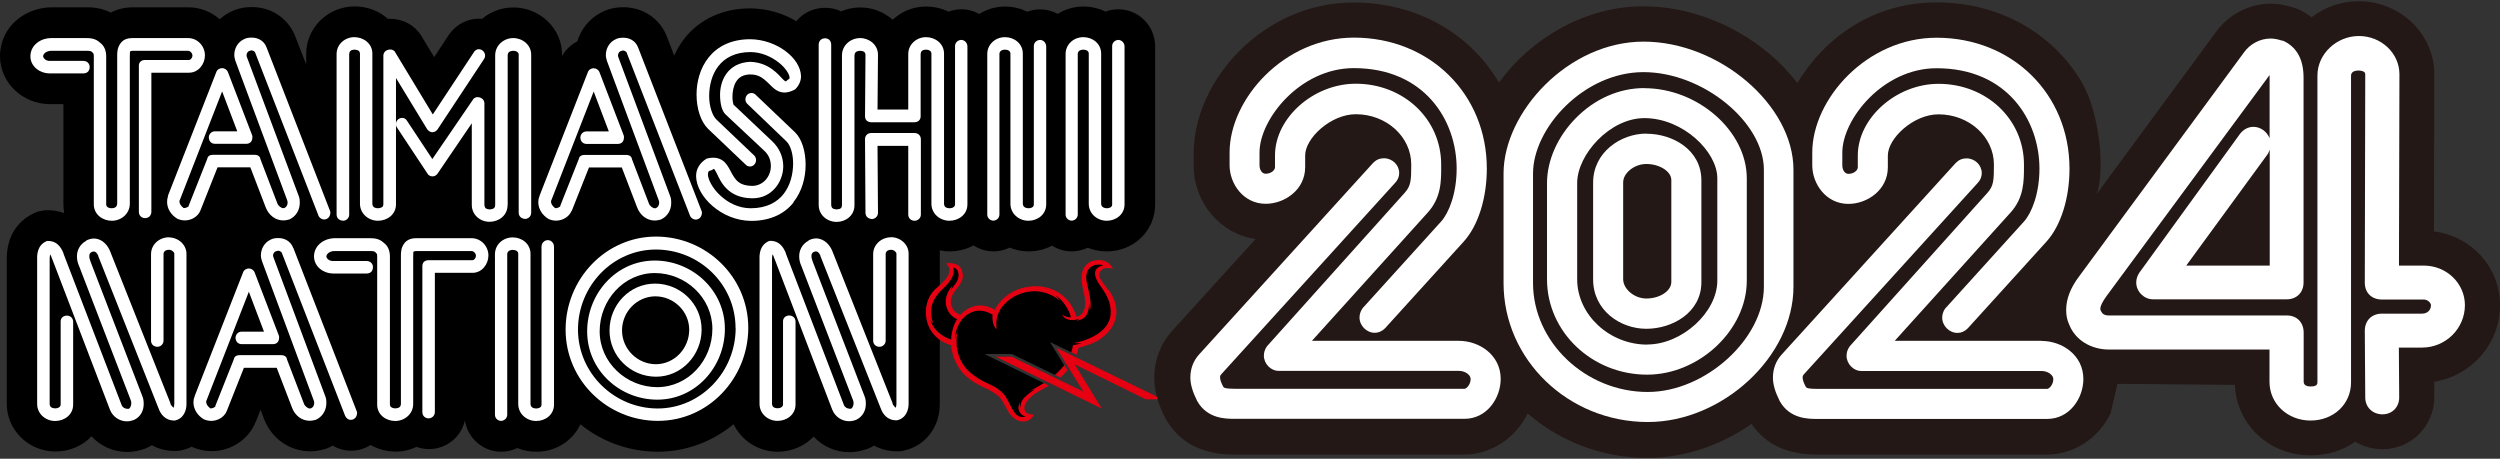
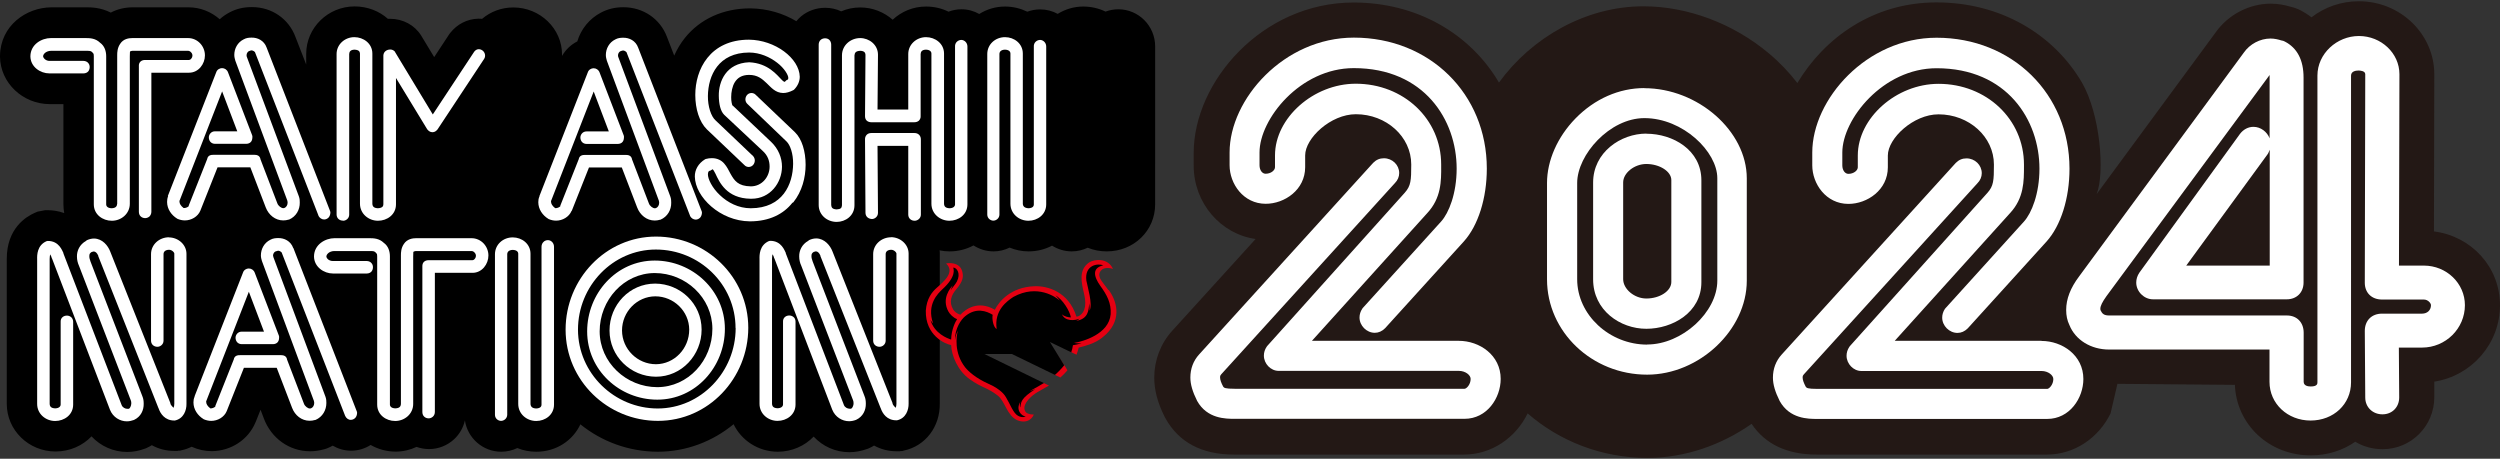
<svg xmlns="http://www.w3.org/2000/svg" id="_レイヤー_1" data-name="レイヤー 1" viewBox="0 0 218 40">
  <rect x="0" y="0" width="218" height="40" fill="#333333" stroke="none" />
  <defs>
    <style>
      .cls-1 {
        fill: #231815;
      }

      .cls-1, .cls-2, .cls-3, .cls-4 {
        stroke-width: 0px;
      }

      .cls-2 {
        fill: #000;
      }

      .cls-3 {
        fill: #e50012;
      }

      .cls-4 {
        fill: #fff;
      }
    </style>
  </defs>
  <g>
    <path class="cls-1" d="M39.62,38.27s0,0-.01.01c0,0,0,0-.01.01l.03-.02Z" />
    <path class="cls-2" d="M97.53.81c-.39,0-.77.07-1.13.2-.58-.28-1.24-.44-1.94-.44-.82,0-1.58.24-2.23.64-.45-.25-.97-.39-1.53-.39-.39,0-.77.07-1.12.2-.58-.28-1.24-.45-1.94-.45-.83,0-1.6.24-2.25.65-.46-.26-.98-.41-1.55-.41-.39,0-.77.07-1.13.21-.58-.29-1.25-.45-1.96-.45-1.13,0-2.15.44-2.91,1.15-.75-.66-1.74-1.07-2.83-1.07-.59,0-1.15.12-1.66.34-.43-.21-.91-.31-1.4-.31-.79,0-1.54.28-2.1.75-.15.13-.29.27-.41.42-1.15-.69-2.53-1.1-3.99-1.12h-.04c-2.34,0-4.36.92-5.69,2.58-.37.46-.68.98-.93,1.54l-.63-1.63c-.59-1.57-2.06-2.59-3.81-2.59-.73,0-1.36.16-1.95.47-1.01.53-1.74,1.44-2.06,2.51-.55.28-1.02.72-1.33,1.27v-.12c0-2.26-1.91-4.11-4.25-4.11-1.04,0-1.99.37-2.72.99-.09,0-.18-.01-.27-.01h-.04s-.04,0-.04,0c-.96.03-1.82.47-2.43,1.24l-.07.09-.06.09-1.27,1.93-1.1-1.82-.03-.05-.02-.03c-.56-.89-1.58-1.44-2.68-1.44h0c-.07,0-.14,0-.21,0-.75-.67-1.77-1.08-2.9-1.08-2.32,0-4.22,1.86-4.22,4.14v.93l-.93-2.39c-.58-1.59-2.06-2.62-3.79-2.62h-.04c-.71,0-1.33.15-1.9.45-.33.17-.62.37-.88.61-.73-.64-1.68-1.04-2.72-1.04h-4.86c-.7,0-1.36.16-1.92.46-.9-.46-1.75-.46-2.09-.46h-3.09C2.29.65.03,2.23,0,4.88v.04S0,4.95,0,4.95c.03,2.27,1.97,4.12,4.33,4.13h1.2v8.75c0,.26.03.51.07.75-.56-.2-1.07-.25-1.39-.25h-.28l-.26.05-.1.02-.28.05-.26.11c-.74.32-2.45,1.35-2.44,4.03v12.63c0,2.29,1.91,4.15,4.25,4.15,1.25,0,2.37-.51,3.14-1.32.79.85,1.9,1.36,3.11,1.36h.01c.52,0,1.04-.1,1.54-.29l.09-.03.08-.04c.15-.07.29-.14.43-.23.59.33,1.26.5,1.98.5h.27s.05-.02.05-.02h.15s.14-.04.14-.04c.31-.06.6-.17.87-.3h.02c.56.25,1.14.38,1.76.38,1.68-.02,3.16-1,3.79-2.49v-.02s.02-.02.02-.02l.43-1.08.28.74c.65,1.75,2.23,2.88,4.04,2.88h.02c.39,0,.79-.06,1.19-.17l.18-.05.15-.06c.15-.06.29-.13.43-.21.48.28,1.03.44,1.61.44.61,0,1.2-.18,1.7-.5.63.36,1.38.58,2.18.58h0c.65,0,1.27-.15,1.82-.41.35.12.72.19,1.09.19.82,0,1.6-.31,2.2-.87.47-.44.79-1.01.93-1.63.23,1.54,1.56,2.73,3.17,2.73.5,0,.98-.12,1.4-.32.51.21,1.07.32,1.66.32h0c1.73,0,3.18-.97,3.84-2.39,1.84,1.49,4.19,2.38,6.74,2.39h0c2.5,0,4.8-.9,6.62-2.4.68,1.41,2.14,2.39,3.84,2.4,1.25,0,2.37-.51,3.14-1.32.79.85,1.9,1.36,3.11,1.36h.01c.52,0,1.03-.1,1.54-.28l.09-.03.09-.04c.15-.07.3-.14.43-.23.59.33,1.26.5,1.98.5h.28s.05-.02.05-.02h.14s.14-.04.14-.04c1.88-.39,3.17-2.08,3.14-4.1v.03s0-13.12,0-13.12c0-.09,0-.18-.02-.27.28.06.58.09.88.09.76,0,1.47-.19,2.08-.52.5.32,1.1.52,1.75.52.5,0,.98-.12,1.4-.33.51.21,1.06.33,1.65.33h0c.75,0,1.44-.18,2.05-.5.5.31,1.08.5,1.72.5.5,0,.97-.12,1.39-.32.51.21,1.07.32,1.66.32h0c2.36,0,4.22-1.8,4.22-4.1V4.05c0-1.79-1.44-3.24-3.21-3.24Z" />
  </g>
  <g>
    <path class="cls-4" d="M47.78,20.94c-.14,0-.29.05-.39.16-.11.1-.17.26-.17.42v13.76c0,.18-.11.32-.46.34-.37-.01-.49-.18-.5-.4v-13.09c0-.87-.75-1.43-1.55-1.43-.85,0-1.55.63-1.55,1.47v14c0,.33.28.53.53.53s.53-.2.54-.53v-14c0-.2.14-.37.48-.38.35.01.48.17.48.34v13.09c0,.88.74,1.49,1.57,1.49.79,0,1.55-.54,1.55-1.43v-13.76c0-.33-.25-.58-.53-.58Z" />
    <path class="cls-4" d="M25.57,21.63c-.22-.62-.79-.88-1.31-.87-.22,0-.46.02-.69.15-.53.26-.82.8-.82,1.36,0,.19.05.35.09.49l4.53,12.19c.02.07.03.15.03.19,0,.22-.12.4-.27.46-.05.02-.07.02-.11.02-.16.01-.44-.19-.52-.43l-1.47-3.84c-.01-.13-.1-.26-.2-.31-.11-.06-.22-.07-.31-.07h-3.59c-.09,0-.19,0-.31.05-.11.04-.22.18-.23.31l-1.61,4.06v.06s-.01,0-.01,0c0,0,0,0,0,0,0,0-.01.01-.03.03-.07.07-.27.14-.37.13-.01,0-.02,0-.02,0h-.01c-.25-.19-.36-.39-.36-.56,0-.04,0-.06,0-.07,0-.01.02-.03.02-.04l3.7-9.5,1.32,3.48h-1.95c-.33,0-.53.28-.53.53,0,.13.04.27.13.38.09.11.24.18.4.18h2.74c.13,0,.32-.05.42-.19.1-.14.11-.29.11-.46l-.02-.09-2.11-5.5c-.08-.22-.29-.36-.52-.36-.2,0-.43.13-.5.36l-4.22,10.78v.04c-.08.17-.1.34-.1.5,0,.62.38,1.15.87,1.45l.03.02c.21.09.43.14.65.14.56,0,1.13-.32,1.35-.85l1.5-3.78h2.86l1.34,3.49c.25.66.83,1.13,1.53,1.13h0c.15,0,.31-.02.48-.07h.03c.63-.27.95-.87.95-1.48,0-.14,0-.34-.08-.55l-4.54-12.17s-.03-.1-.03-.14c0-.15.1-.31.22-.36h.03s.13-.06.2-.06c.14,0,.3.14.3.15l5.54,14.26c.1.21.29.35.5.34.14,0,.29-.07.39-.18.1-.12.15-.28.15-.45l-.02-.09-5.54-14.27Z" />
    <g>
      <path class="cls-4" d="M57.09,22.72c-3.34,0-5.89,2.86-5.89,6.18,0,3.37,2.82,5.95,6.12,5.95,3.34,0,5.89-2.86,5.89-6.18,0-3.36-2.84-5.95-6.12-5.95ZM52.29,28.9c0-2.74,2.11-5.08,4.8-5.09,2.71,0,5.02,2.15,5.03,4.86,0,2.76-2.11,5.08-4.8,5.09-2.71,0-5.02-2.15-5.03-4.86Z" />
      <path class="cls-4" d="M57.13,24.73c-2.24,0-3.98,1.86-3.98,4.09,0,2.25,1.84,4.02,4.05,4.03,2.24,0,3.98-1.89,3.98-4.11,0-2.26-1.86-4-4.05-4.01ZM54.24,28.82c0-1.63,1.3-2.97,2.9-2.98,1.61,0,2.95,1.3,2.96,2.9,0,1.66-1.3,3.01-2.9,3.02-1.61,0-2.95-1.31-2.96-2.94Z" />
      <path class="cls-4" d="M57.2,20.63c-4.39,0-7.88,3.71-7.88,8.11,0,4.45,3.67,7.96,8.05,7.96,4.41,0,7.87-3.71,7.88-8.11,0-4.45-3.67-7.96-8.04-7.96ZM64.15,28.6c0,3.83-3.04,7.01-6.79,7.02-3.78,0-6.95-3.06-6.96-6.87,0-3.82,3.04-6.99,6.79-6.99,3.8,0,6.95,3.04,6.95,6.85Z" />
    </g>
    <path class="cls-4" d="M41.14,20.77h-4.85c-.31,0-.79.07-1.07.5-.25.36-.26.76-.26.99,0,.04,0,.07,0,.1v12.85c-.01.24-.12.38-.48.4-.35-.01-.48-.17-.48-.34v-12.91c0-.43-.13-.9-.54-1.19-.39-.38-.87-.4-1.24-.4h-3.05c-.8,0-1.78.55-1.79,1.59.01.93.88,1.49,1.65,1.49h2.96c.16,0,.32-.07.41-.18.09-.12.12-.25.12-.37s-.03-.25-.13-.36c-.09-.11-.25-.18-.41-.18h-2.96c-.16,0-.31-.06-.41-.14-.1-.09-.15-.19-.15-.25,0-.1.06-.21.18-.31.12-.1.31-.17.52-.17h3.05c.36,0,.4.01.52.1.18.2.14.12.16.38v12.91c0,.9.78,1.43,1.57,1.43.81,0,1.57-.6,1.57-1.49v-12.85c0-.12,0-.25.01-.34,0-.04,0-.07.02-.08.01,0,.02-.01.04-.02.05-.02.12-.04.17-.04h4.85c.08,0,.18.04.26.13.08.08.12.19.12.27,0,.11-.04.22-.11.29-.06.08-.14.11-.19.11h-3.84c-.14,0-.29.04-.4.15-.11.11-.13.26-.13.38v12.71c0,.16.06.32.17.41.11.1.25.14.38.14s.26-.05.37-.15c.11-.1.17-.25.17-.41v-12.13h3.28c.84,0,1.39-.77,1.39-1.51,0-.82-.65-1.51-1.47-1.51Z" />
    <path class="cls-4" d="M77.71,20.69c-.85,0-1.57.63-1.57,1.47v7.55c0,.16.07.31.18.4.11.09.24.13.38.13.25,0,.53-.21.53-.53v-7.55c0-.2.14-.37.48-.38.13,0,.25.06.34.14.09.08.13.18.12.2v13.09c0,.14-.03.27-.06.33,0,0,0,.01-.01.02-.08-.08-.23-.23-.27-.36v-.05s-5.24-13.23-5.24-13.23c-.19-.5-.68-1.12-1.41-1.13-.21,0-.41.05-.61.14-.03.02-.07.04-.09.07-.56.31-.8.86-.79,1.36,0,.3.07.58.18.81l4.52,11.74c.03.07.04.16.04.25.01.23-.14.46-.19.46l-.04.02h0s-.06,0-.11,0c-.2,0-.42-.12-.5-.32l-5.07-13.23v-.04c-.1-.18-.37-1.06-1.37-1.05l-.1.02c-.83.36-.83,1.22-.82,1.57v12.62c0,.89.76,1.49,1.57,1.49.79,0,1.57-.53,1.57-1.43v-7.22c0-.16-.06-.32-.18-.41-.11-.09-.24-.13-.36-.13s-.26.03-.37.12c-.12.09-.19.25-.18.41v7.22c0,.16-.13.33-.48.34-.36-.02-.47-.16-.48-.4v-12.62c0-.14.02-.3.04-.41.06.09.12.2.13.28,0,.03.02.07.04.09l5.04,13.18c.26.65.87,1.01,1.47,1.01.22,0,.43-.05.61-.12.61-.28.86-.86.85-1.41,0-.22-.02-.44-.12-.67l-4.52-11.74c-.07-.18-.11-.36-.1-.48,0-.16.04-.24.19-.34.03,0,.05-.01.07-.02.05-.02.09-.03.13-.03.13,0,.28.11.39.37v.04s5.24,13.23,5.24,13.23c0,.01.01.03.02.04.15.45.54,1.06,1.37,1.05h.05c.78-.17,1.02-.91,1.01-1.45v-13.09c0-.79-.71-1.43-1.55-1.43Z" />
    <path class="cls-4" d="M14.74,20.69c-.85,0-1.57.63-1.57,1.47v7.55c0,.16.07.31.18.4.11.09.24.13.38.13.25,0,.53-.21.53-.53v-7.55c0-.2.14-.37.48-.38.13,0,.25.06.34.14.09.08.13.18.12.2v13.09c0,.14-.03.27-.06.33,0,0,0,.01-.01.02-.08-.08-.23-.23-.27-.35v-.05s-5.25-13.23-5.25-13.23c-.19-.5-.67-1.12-1.41-1.13-.21,0-.41.05-.61.14-.04.02-.07.04-.09.07-.56.31-.8.86-.79,1.36,0,.3.07.57.18.81l4.52,11.74c.03.07.04.16.04.25,0,.23-.14.46-.19.46l-.04.02h0s-.06,0-.11,0c-.2,0-.42-.12-.5-.32l-5.08-13.23v-.04c-.1-.18-.37-1.06-1.37-1.05l-.1.02c-.83.36-.83,1.22-.82,1.57v12.62c0,.89.76,1.49,1.57,1.49.79,0,1.57-.53,1.57-1.43v-7.22c0-.16-.07-.32-.18-.41-.11-.09-.24-.13-.36-.13s-.26.03-.37.12c-.12.09-.19.25-.18.41v7.22c0,.16-.13.33-.48.34-.36-.02-.47-.16-.48-.4v-12.62c0-.14.02-.3.04-.41.06.09.12.2.13.28,0,.03.02.06.04.09l5.05,13.18c.26.65.87,1.01,1.47,1.01.22,0,.43-.05.62-.12.61-.28.86-.86.85-1.41,0-.22-.02-.44-.12-.67l-4.52-11.74c-.07-.18-.11-.36-.1-.48,0-.16.04-.24.19-.34.02,0,.05-.01.07-.02.05-.02.09-.03.13-.03.13,0,.28.11.39.37v.04s5.24,13.23,5.24,13.23c0,.01.01.02.02.04.15.45.54,1.06,1.37,1.06h.05c.78-.17,1.02-.91,1.01-1.45v-13.09c0-.79-.71-1.43-1.55-1.43Z" />
    <path class="cls-4" d="M29.92,19.25c.25,0,.53-.21.53-.53V4.71c.01-.21.12-.37.46-.38.38.02.47.16.48.34v13.09c0,.89.76,1.49,1.57,1.49.79,0,1.57-.53,1.57-1.43V6.8l2.72,4.47c.1.13.25.26.46.26.2,0,.33-.11.44-.24l4.07-6.16.03-.06s.05-.09.05-.22c0-.32-.27-.56-.55-.56-.17,0-.3.09-.4.22l-3.61,5.47-3.29-5.44v-.02c-.1-.14-.31-.22-.44-.2-.25,0-.56.16-.58.51v12.99c0,.17-.1.32-.48.34-.36-.02-.47-.16-.48-.4V4.67c0-.88-.78-1.43-1.57-1.43-.83,0-1.55.63-1.55,1.47v14c0,.16.07.31.18.4.11.09.24.13.38.13Z" />
    <path class="cls-4" d="M7.29,6.4c.16,0,.32-.07.41-.18.09-.12.12-.25.12-.37,0-.12-.03-.25-.13-.36-.09-.11-.25-.18-.41-.18h-2.96c-.16,0-.31-.06-.41-.15-.1-.09-.15-.19-.15-.25,0-.1.06-.21.18-.31.13-.1.31-.17.52-.17h3.04c.36,0,.4.01.52.1.18.2.14.12.16.38v12.91c0,.89.78,1.43,1.57,1.43.81,0,1.57-.6,1.57-1.49V4.91c0-.12,0-.25.01-.34,0-.04,0-.06.01-.08.01,0,.02-.01.04-.02.05-.02.12-.04.17-.04h4.85c.08,0,.18.04.26.13.08.08.12.19.12.27,0,.11-.04.22-.11.29-.06.08-.14.11-.19.11h-3.84c-.14,0-.29.04-.4.15-.11.11-.14.26-.13.38v12.71c0,.16.06.32.17.41.11.1.25.14.38.14s.26-.05.37-.14c.1-.1.17-.25.17-.41V6.34h3.28c.84,0,1.39-.77,1.39-1.51,0-.82-.65-1.51-1.47-1.51h-4.85c-.31,0-.79.06-1.07.5-.25.36-.26.76-.26.99,0,.04,0,.07,0,.1v12.85c-.02.23-.12.38-.48.4-.35-.01-.48-.17-.48-.34V4.91c0-.43-.13-.9-.54-1.19-.39-.38-.87-.4-1.24-.4h-3.04c-.81,0-1.78.55-1.79,1.59.01.93.88,1.49,1.65,1.49h2.96Z" />
    <path class="cls-4" d="M14.66,17.11c-.07.17-.09.34-.09.5,0,.62.38,1.15.87,1.45l.03.02c.21.09.43.14.65.14.56,0,1.13-.32,1.35-.85l1.5-3.78h2.86l1.34,3.49c.25.66.83,1.14,1.53,1.14h0c.15,0,.31-.02.47-.07h.03c.63-.27.95-.87.94-1.48,0-.14,0-.34-.08-.55l-4.54-12.17s-.03-.1-.02-.14c0-.15.1-.31.22-.36h.02s.12-.06.19-.06c.16.01.3.14.3.15l5.54,14.26v.02c.1.19.29.32.5.32.14,0,.29-.07.39-.18.1-.12.15-.28.15-.45l-.02-.09-5.54-14.27c-.22-.62-.79-.88-1.31-.87-.22,0-.46.02-.69.15-.53.26-.82.8-.82,1.36,0,.19.05.35.09.5l4.53,12.19c.02.07.03.15.03.19,0,.22-.12.4-.27.46-.05.02-.07.02-.11.02-.16.01-.44-.19-.52-.43l-1.47-3.84c-.01-.13-.1-.26-.2-.31-.11-.06-.22-.07-.31-.07h-3.59c-.09,0-.19,0-.31.05-.11.04-.22.18-.23.31l-1.61,4.06v.06h-.01s0,.01-.03.03c-.07.07-.27.14-.37.13-.01,0-.02,0-.02,0h-.02c-.25-.19-.36-.39-.36-.56,0-.04,0-.06,0-.07,0-.01.02-.03.02-.04l3.7-9.5,1.32,3.48h-1.95c-.33,0-.53.28-.53.53,0,.13.04.27.13.38.09.11.24.18.4.18h2.74c.13,0,.32-.05.42-.19.1-.14.11-.29.11-.46l-.02-.09-2.11-5.5c-.08-.22-.29-.36-.52-.36-.2,0-.43.13-.5.35l-4.22,10.79v.03Z" />
    <path class="cls-4" d="M90.7,3.48c-.14,0-.29.06-.39.16-.11.1-.17.26-.16.42v13.76c0,.18-.11.32-.46.34-.37-.02-.49-.18-.5-.4V4.67c0-.87-.75-1.43-1.55-1.43-.85,0-1.55.63-1.55,1.47v14c0,.33.28.53.53.53.25,0,.53-.21.53-.53V4.71c0-.2.14-.37.48-.38.35.01.48.17.48.34v13.09c0,.88.74,1.49,1.57,1.49.79,0,1.55-.54,1.55-1.43V4.06c0-.33-.25-.57-.53-.58Z" />
    <path class="cls-4" d="M79.73,11.6h-3.75c-.14,0-.3.04-.41.16-.11.12-.15.27-.14.42l.04,6.38c0,.16.07.31.18.4.11.09.24.13.38.14.25,0,.53-.21.53-.54l-.04-5.84h2.68v6c0,.16.07.31.18.4.11.09.24.13.38.13.25,0,.54-.21.54-.53v-6.54c0-.15-.03-.3-.15-.42-.11-.12-.27-.16-.41-.16Z" />
    <path class="cls-4" d="M83.83,3.48c-.14,0-.29.06-.39.16-.11.1-.17.26-.16.42v13.76c0,.16-.13.33-.48.34-.36-.02-.47-.16-.48-.4V4.67c0-.88-.78-1.43-1.57-1.43-.83,0-1.55.63-1.55,1.47v4.84h-2.68l.04-4.78c0-.87-.77-1.45-1.55-1.45-.83,0-1.59.62-1.59,1.51v13.07c-.02.23-.1.34-.46.36-.37-.02-.46-.15-.48-.38V3.89c0-.16-.06-.32-.17-.42-.11-.1-.25-.13-.36-.13-.12,0-.26.03-.38.13-.12.1-.18.26-.18.42v13.99c0,.86.73,1.47,1.57,1.47.77,0,1.55-.54,1.55-1.45V4.83c.02-.23.11-.38.5-.4.35.01.45.16.46.34l-.04,5.36c0,.14.04.29.15.39s.26.14.4.14h3.75c.14,0,.29-.04.4-.14.11-.11.16-.26.15-.39v-5.42c.01-.21.12-.37.46-.38.35.01.48.17.48.34v13.09c0,.89.76,1.49,1.57,1.49.79,0,1.57-.53,1.57-1.43V4.06c0-.33-.25-.57-.53-.58Z" />
-     <path class="cls-4" d="M97.53,3.48c-.14,0-.29.06-.39.16-.11.1-.17.26-.16.42v13.76c0,.18-.11.32-.46.34-.37-.02-.49-.18-.5-.4V4.67c0-.87-.75-1.43-1.55-1.43-.85,0-1.55.63-1.55,1.47v14c0,.33.28.53.53.53.25,0,.53-.21.53-.53V4.71c0-.2.14-.37.48-.38.35.01.48.17.48.34v13.09c0,.88.74,1.49,1.57,1.49.79,0,1.55-.54,1.55-1.43V4.06c0-.33-.25-.57-.54-.58Z" />
-     <path class="cls-4" d="M44.27,17.9V4.83c.01-.24.12-.38.48-.4.35.01.48.17.48.34v13.78c0,.16.07.31.18.4.11.09.24.13.38.14.26,0,.53-.21.53-.54V4.77c0-.87-.77-1.45-1.57-1.45-.81,0-1.57.62-1.57,1.51v13.07c-.01.21-.12.34-.48.36-.35-.02-.44-.15-.46-.38v-8.87c0-.36-.32-.53-.58-.54-.11,0-.31.03-.42.22l-3.54,5.18-2.21-3.34c-.08-.15-.26-.26-.43-.25-.29,0-.53.24-.53.53,0,.05,0,.2.08.3l2.66,4.02c.08.16.28.26.45.25.17,0,.32-.09.42-.22l3-4.41v7.12c0,.86.72,1.47,1.55,1.47.79,0,1.57-.54,1.57-1.45Z" />
    <path class="cls-4" d="M49.86,18.38l1.5-3.78h2.86l1.34,3.49c.25.66.83,1.14,1.53,1.14h0c.15,0,.31-.02.47-.07h.03c.63-.27.95-.87.94-1.48,0-.14,0-.34-.08-.55l-4.54-12.17s-.03-.1-.02-.14c0-.15.1-.31.22-.36h.02s.13-.06.2-.06c.14,0,.3.14.3.15l5.54,14.26v.02c.1.19.29.32.5.32.14,0,.29-.07.39-.18.1-.12.15-.28.15-.45l-.02-.09-5.54-14.27c-.22-.62-.79-.88-1.31-.87-.22,0-.46.02-.69.15-.53.26-.82.8-.82,1.36,0,.19.05.35.09.5l4.53,12.19c.02.07.03.15.03.19,0,.22-.12.4-.27.46-.05.02-.08.02-.11.02-.16.01-.44-.19-.52-.43l-1.47-3.84c-.01-.13-.1-.26-.2-.31-.11-.06-.22-.07-.31-.07h-3.59c-.09,0-.19,0-.31.05-.11.04-.22.18-.23.31l-1.61,4.06v.06s-.02.01-.04.03c-.07.07-.27.14-.37.13-.01,0-.02,0-.02,0h-.02c-.25-.19-.36-.39-.36-.56,0-.04,0-.06,0-.07,0-.01.02-.03.02-.04l3.7-9.5,1.32,3.48h-1.95c-.33,0-.53.28-.53.53,0,.13.04.27.13.38.09.11.24.18.4.18h2.74c.13,0,.32-.05.42-.19.1-.14.11-.29.11-.46l-.02-.09-2.11-5.5c-.08-.22-.29-.36-.52-.36-.2,0-.43.13-.5.35l-4.22,10.79v.04c-.08.17-.1.34-.1.5,0,.62.38,1.15.87,1.45l.03.02c.21.09.43.14.65.14.56,0,1.13-.32,1.35-.85Z" />
-     <path class="cls-4" d="M69.18,17.64c.76-.95,1.07-2.16,1.07-3.27,0-1.17-.32-2.25-.93-2.84l-3.43-3.27c-.09-.1-.24-.15-.36-.15-.32,0-.53.27-.53.56,0,.12.05.28.16.38l3.43,3.29c.31.3.58,1.04.57,1.95-.02,1.78-.91,3.86-3.69,3.87-1.08,0-2.02-.5-2.69-1.14-.68-.63-1.06-1.42-1.05-1.83.02-.23.05-.28.23-.32l.11-.04c.07-.05.12-.08.16-.1.01,0,.02-.01.03-.01.03.02.14.17.24.39.34.73.97,2.15,3.06,2.18.02,0,.05,0,.08,0,1.64,0,2.65-1.4,2.66-2.79,0-.78-.31-1.56-.95-2.17l-3.35-3.17h-.02c-.03-.06-.12-.37-.11-.73,0-.43.09-.94.32-1.31.24-.37.59-.62,1.23-.63.75,0,1.14.34,1.54.72.39.37.76.85,1.44.86.27,0,.56-.08.89-.25l.06-.04c.32-.32.5-.72.5-1.13-.04-1.61-2.15-3.21-4.43-3.23-1.68,0-2.87.64-3.62,1.58-.75.93-1.06,2.13-1.06,3.24,0,1.21.35,2.35,1.01,3l3.29,3.13c.09.1.24.15.36.15.34-.01.53-.3.53-.57,0-.12-.05-.28-.15-.38l-3.27-3.11c-.39-.34-.68-1.21-.67-2.13.02-1.79.92-3.78,3.59-3.79.95,0,1.82.4,2.45.89.63.48.99,1.1.97,1.34-.01.11-.01.11-.09.15-.04.01-.08.04-.11.07-.05.06-.09.09-.11.1-.02.01-.02,0-.02.01,0,0-.1-.03-.24-.18-.43-.43-1.19-1.45-2.83-1.53h-.02c-2,.08-2.66,1.67-2.64,2.93.01.7.14,1.32.47,1.65l3.37,3.16c.42.38.59.85.59,1.36,0,.88-.66,1.72-1.64,1.72-1.12-.02-1.43-.5-1.77-1.1-.16-.3-.31-.62-.55-.89-.23-.27-.59-.47-1.07-.47-.17,0-.35.02-.53.07l-.07.03c-.59.36-.9.92-.89,1.51.03,1.77,2.2,3.88,4.8,3.9h.01c1.72,0,2.94-.66,3.69-1.61Z" />
+     <path class="cls-4" d="M69.18,17.64c.76-.95,1.07-2.16,1.07-3.27,0-1.17-.32-2.25-.93-2.84l-3.43-3.27c-.09-.1-.24-.15-.36-.15-.32,0-.53.27-.53.56,0,.12.05.28.16.38l3.43,3.29c.31.3.58,1.04.57,1.95-.02,1.78-.91,3.86-3.69,3.87-1.08,0-2.02-.5-2.69-1.14-.68-.63-1.06-1.42-1.05-1.83.02-.23.05-.28.23-.32c.07-.05.12-.08.16-.1.01,0,.02-.01.03-.01.03.02.14.17.24.39.34.73.97,2.15,3.06,2.18.02,0,.05,0,.08,0,1.64,0,2.65-1.4,2.66-2.79,0-.78-.31-1.56-.95-2.17l-3.35-3.17h-.02c-.03-.06-.12-.37-.11-.73,0-.43.09-.94.32-1.31.24-.37.59-.62,1.23-.63.75,0,1.14.34,1.54.72.39.37.76.85,1.44.86.27,0,.56-.08.89-.25l.06-.04c.32-.32.5-.72.5-1.13-.04-1.61-2.15-3.21-4.43-3.23-1.68,0-2.87.64-3.62,1.58-.75.93-1.06,2.13-1.06,3.24,0,1.21.35,2.35,1.01,3l3.29,3.13c.09.1.24.15.36.15.34-.01.53-.3.53-.57,0-.12-.05-.28-.15-.38l-3.27-3.11c-.39-.34-.68-1.21-.67-2.13.02-1.79.92-3.78,3.59-3.79.95,0,1.82.4,2.45.89.63.48.99,1.1.97,1.34-.01.11-.01.11-.09.15-.04.01-.08.04-.11.07-.05.06-.09.09-.11.1-.02.01-.02,0-.02.01,0,0-.1-.03-.24-.18-.43-.43-1.19-1.45-2.83-1.53h-.02c-2,.08-2.66,1.67-2.64,2.93.01.7.14,1.32.47,1.65l3.37,3.16c.42.38.59.85.59,1.36,0,.88-.66,1.72-1.64,1.72-1.12-.02-1.43-.5-1.77-1.1-.16-.3-.31-.62-.55-.89-.23-.27-.59-.47-1.07-.47-.17,0-.35.02-.53.07l-.07.03c-.59.36-.9.92-.89,1.51.03,1.77,2.2,3.88,4.8,3.9h.01c1.72,0,2.94-.66,3.69-1.61Z" />
  </g>
  <g>
    <path class="cls-3" d="M96.65,25.29c-.63-.84-.73-.93-.79-1.24-.06-.38.31-.88,1.19-.6-.43-.97-1.59-.87-2.07-.57-.94.64-.69,1.73-.45,2.73.3,1.24-.08,1.77-.48,1.96-.08.02-.12.04-.18.05-.69-2.21-2.56-2.71-3.68-2.66-2.06.08-3.08,1.33-3.44,2.05-1.5-.87-2.58-.02-3,.43-.34-.09-.55-.31-.63-.45-.39-.63-.18-1.26.27-1.77.62-.73.63-1.13.51-1.57-.23-.82-1.21-.73-1.4-.67.81.74-.22,1.59-.81,2.11-.43.38-.88.94-.96,1.99-.05,2.17,1.68,2.92,2.21,3.01.04.92.56,2.22,1.62,2.98,1.07.76,1.56.73,2.45,1.43.63.49.79,1.74,1.71,2.15.94.36,1.37-.29,1.42-.51-.06.02-.51,0-.69-.2-.4-.52.25-1.22.79-1.6.26-.19.72-.41,1.23-.72l-.43-.21s-.19.07-.37-.02c-1.17-.52-5.43-2.56-5.43-2.56l3.12-.26,3.66,2.1v.03s.44.22.44.22c.22-.19.43-.4.62-.63l-.26-.43s-.02,0-.05-.05c-.28-.41-1.69-2.49-1.69-2.49l2.35,1.38v.02s.44.21.44.21c.07-.19.14-.4.19-.62,1.46-.35,1.92-.73,2.4-1.17,1.43-1.39.86-3,.22-3.85Z" />
    <path class="cls-2" d="M95.95,24.93c-.59-.83-.73-1.57.25-1.79-.45-.2-1.64-.05-1.47,1.32.09.52.58,2.07.28,2.63.02-.31-.04-.64-.04-.64-.02.62-.09,1.37-1.13,1.53.17-.07.3-.2.3-.2-.42.19-1.27.26-1.54-.38.15.18.59.29.78.28-.08-.53-.71-1.59-1.35-1.92.16.13.38.45.38.45-.32-.29-1.94-1.47-4.04-.32-.56.37-1.7,1.17-1.46,2.8-.27-.12-.43-.84-.35-1.24-.54-.33-1.44-.66-2.39.12-.35.28-.91,1.05-.9,2.1.04-.34.18-.73.25-.82-.12.47-.35,1.91.64,3.18.29.36.92.94,2.04,1.44,1.13.5,1.43,1.02,1.52,1.17.37.6.62,1.37,1.04,1.61.37.21.64.09.68.07-.39-.06-.89-.58-.47-1.28-.05.15-.06.39,0,.49.07-.58.13-.82,1.3-1.6-.35.12-.49.2-.49.2.13-.11.63-.35,1.24-.73l-5.18-2.53h2.4l3.75,1.82c.29-.25.56-.53.81-.84l-1.25-2.03,1.86.9c.07-.2.12-.4.15-.62.38-.05.76-.17.76-.17-.39.04-.66-.03-.66-.03.77-.12,3.04-.76,3.19-2.5.06-.97-.33-1.69-.9-2.47Z" />
    <path class="cls-2" d="M81.36,28.2s-.18-.21-.23-.32c.33,1.2,1.51,1.64,1.81,1.73.02-.89.38-1.58.52-1.78-.35-.13-.63-.44-.75-.65-.64-1.14.16-2.06.37-2.3,0,0-.14.28-.19.45.06-.13.45-.57.55-.78.35-.69.02-1.2-.32-1.22.03.13.31.76-.96,1.91-.33.32-1.39,1.28-.79,2.97Z" />
-     <polygon class="cls-3" points="101.36 34.82 92.1 30.32 94.47 34.15 88.21 31.1 86.82 31.1 96.08 35.63 93.71 31.77 99.91 34.82 101.36 34.82" />
  </g>
  <path class="cls-1" d="M194.88,33.52c.12,3.49,2.98,6.19,6.62,6.19,1.46,0,2.8-.44,3.88-1.19.69.42,1.51.65,2.39.65,2.48,0,4.5-2.02,4.5-4.53v-1.36c3.24-.5,5.73-3.3,5.73-6.66s-2.52-6.03-5.76-6.44l.03-13.7c0-3.51-2.95-6.37-6.58-6.37-1.56,0-2.99.52-4.13,1.4-.32-.25-.64-.44-.91-.59-.3-.15-.61-.27-.94-.34-.43-.13-1.02-.26-1.7-.26-1.88,0-3.71.96-4.8,2.5l-10.38,14.1c.73-1.89.31-6.96-1.29-9.73-2.5-4.25-7.14-6.98-12.68-6.98s-9.78,3.11-12.13,7.03c-.71-.92-1.54-1.8-2.49-2.59-3.11-2.61-7.1-4.1-10.94-4.1-5.02,0-9.75,2.73-12.59,6.65-2.5-4.25-7.14-6.98-12.68-6.98-7.98,0-13.94,6.92-13.94,13.11v1.12c0,3.26,2.36,5.97,5.4,6.39l-7.27,8c-1.01,1.11-1.57,2.57-1.57,4.09,0,1.08.29,2.19.9,3.4.02.05.05.1.08.15,1.16,2.09,3.17,3.16,5.97,3.16h20.05c2.42,0,4.52-1.46,5.56-3.59,2.77,2.41,6.44,3.88,10.44,3.88,3.29,0,6.46-1.13,9.09-2.97,1.19,1.78,3.1,2.68,5.68,2.68h20.06c2.42,0,4.52-1.46,5.56-3.59l.6-2.58,10.23.09Z" />
  <path class="cls-4" d="M211.38,23.16h-2.19l.04-16.69c0-1.83-1.59-3.33-3.53-3.33s-3.62,1.55-3.62,3.45v26.74c0,.12,0,.37-.58.37-.23,0-.62-.05-.62-.41v-4.28c0-.9-.59-1.5-1.46-1.5h-15.49c-.45,0-.61-.14-.75-.43-.02-.03-.03-.11-.03-.15,0-.26.17-.59.53-1.1l14.23-19.29c0,.06,0,.13,0,.21v5.31c-.22-.57-.78-1-1.41-1-.45,0-.87.22-1.17.61l-8.78,12.11c-.18.27-.27.56-.27.86,0,.78.68,1.46,1.46,1.46h11.67c.86,0,1.46-.6,1.46-1.46V6.76c0-1.52-.55-2.58-1.64-3.14-.09-.05-.18-.08-.28-.09-.28-.09-.62-.17-.96-.17-.91,0-1.81.48-2.33,1.23l-14.36,19.51c-.76,1.01-1.13,1.97-1.13,2.93,0,.49.09.92.28,1.31.52,1.3,1.87,2.14,3.46,2.14h13.99v2.82c0,1.89,1.57,3.37,3.58,3.37s3.53-1.43,3.53-3.33V6.6c0-.41.46-.45.66-.45.1,0,.58.02.58.32l-.04,18.19c0,.87.6,1.46,1.5,1.46h3.65c.36,0,.62.32.62.49,0,.44-.32.74-.78.74h-3.49c-.9,0-1.5.6-1.5,1.51l.04,5.81c0,.83.64,1.46,1.5,1.46s1.46-.64,1.46-1.47l-.03-4.35h2.02c2.06,0,3.74-1.66,3.74-3.7,0-1.9-1.6-3.45-3.58-3.45ZM197.72,13.47s.05-.08.08-.13c.05-.1.09-.19.12-.28v10.1h-7.28l7.08-9.69Z" />
  <g>
    <path class="cls-4" d="M127.19,29.72h-12.79l10.05-11.13c1.23-1.32,1.23-2.8,1.22-4.11v-.14c0-3.95-3.27-7.04-7.45-7.04-3.68,0-7.04,2.98-7.04,6.25v1.03c0,.27-.35.57-.82.57-.3,0-.53-.32-.53-.74v-1.12c0-2.89,3.53-7.35,8.22-7.35,6.16,0,8.97,4.54,8.97,8.76,0,2.17-.68,3.87-1.35,4.61l-6.82,7.53s-.05.05-.06.08c-.16.24-.24.5-.24.77,0,.71.62,1.33,1.33,1.33.33,0,.63-.13.9-.4l6.87-7.57c1.25-1.39,2-3.77,2-6.35,0-6.51-4.98-11.42-11.59-11.42-6.11,0-10.84,5.38-10.84,10.01v1.12c0,1.61,1.2,3.36,3.15,3.36,1.65,0,3.44-1.22,3.44-3.19v-1.03c0-1.5,2.23-3.59,4.42-3.59,2.66,0,4.83,1.96,4.83,4.38,0,1.4-.03,1.86-.56,2.46l-11.99,13.36s-.04.05-.06.08c-.16.24-.24.5-.24.77,0,.71.6,1.33,1.29,1.33h15.71c.58,0,1.03.37,1.03.7,0,.5-.37.86-.53.86h-20.05c-.83,0-.93-.08-1-.19-.18-.34-.27-.6-.27-.8,0-.15.04-.2.1-.27l15.15-16.68c.24-.24.37-.55.37-.87,0-.71-.6-1.29-1.33-1.29-.36,0-.66.12-.94.4l-15.18,16.71c-.5.55-.76,1.24-.76,2.01,0,.59.19,1.24.59,2.04.87,1.56,2.49,1.56,3.27,1.56h20.05c1.95,0,3.15-1.81,3.15-3.48,0-2.08-1.85-3.32-3.65-3.32Z" />
    <path class="cls-4" d="M143.39,7.68c-2.21,0-4.34.94-6.01,2.65-1.57,1.61-2.48,3.67-2.48,5.63v8.39c0,4.59,3.92,8.32,8.73,8.32,4.55,0,8.69-3.91,8.69-8.19v-8.93c0-4.12-4.26-7.86-8.94-7.86ZM143.64,30.05c-3.31,0-6.11-2.61-6.11-5.7v-8.39c0-2.47,2.84-5.66,5.86-5.66,3.37,0,6.36,2.93,6.36,5.24v8.93c0,2.76-3.08,5.57-6.11,5.57Z" />
    <path class="cls-4" d="M143.56,11.65c-2.23,0-4.64,1.63-4.64,4.27v8.44c0,2.7,2.36,4.31,4.64,4.31s4.8-1.42,4.8-4.06v-8.89c0-2.64-2.48-4.06-4.8-4.06ZM141.54,15.91c0-.83.98-1.61,2.02-1.61,1.16,0,2.18.65,2.18,1.4v8.89c0,.78-1,1.44-2.18,1.44-1.04,0-2.02-.82-2.02-1.69v-8.44Z" />
-     <path class="cls-4" d="M156.39,14.8c0-5.64-6.48-11.17-13.07-11.17s-12.21,6.18-12.21,11.5v9.55c0,6.68,5.64,12.12,12.58,12.12,6.53,0,12.7-5.73,12.7-11.79v-10.21ZM143.68,34.18c-5.42,0-10-4.35-10-9.5v-9.55c0-3.98,4.44-8.84,9.63-8.84s10.5,4.37,10.5,8.51v10.21c0,4.54-5.11,9.17-10.12,9.17Z" />
    <path class="cls-4" d="M178.01,29.72h-12.79l10.05-11.13c1.23-1.32,1.22-2.8,1.22-4.1v-.14c0-3.95-3.27-7.04-7.45-7.04-3.68,0-7.04,2.98-7.04,6.25v1.03c0,.27-.35.57-.82.57-.3,0-.53-.32-.53-.74v-1.12c0-2.89,3.53-7.35,8.22-7.35,6.16,0,8.97,4.54,8.97,8.76,0,2.17-.68,3.87-1.35,4.61l-6.82,7.53s-.05.05-.07.08c-.16.24-.24.5-.24.77,0,.71.62,1.33,1.33,1.33.33,0,.63-.13.9-.4l6.87-7.57c1.25-1.39,2-3.77,2-6.35,0-6.51-4.98-11.42-11.59-11.42-6.11,0-10.84,5.38-10.84,10.01v1.12c0,1.61,1.2,3.36,3.15,3.36,1.65,0,3.44-1.22,3.44-3.19v-1.03c0-1.5,2.23-3.59,4.42-3.59,2.66,0,4.83,1.96,4.83,4.38,0,1.4-.03,1.86-.56,2.46l-11.99,13.36s-.04.05-.06.08c-.16.24-.24.5-.24.77,0,.71.6,1.33,1.29,1.33h15.71c.58,0,1.03.37,1.03.7,0,.5-.37.86-.53.86h-20.06c-.83,0-.93-.08-1-.19-.18-.34-.27-.6-.27-.8,0-.15.04-.2.1-.27l15.15-16.68c.24-.24.37-.55.37-.87,0-.71-.6-1.29-1.33-1.29-.36,0-.66.12-.94.4l-15.18,16.71c-.5.55-.76,1.24-.76,2.01,0,.59.19,1.24.59,2.04.87,1.56,2.49,1.56,3.27,1.56h20.06c1.95,0,3.15-1.81,3.15-3.48,0-2.08-1.85-3.32-3.65-3.32Z" />
  </g>
</svg>